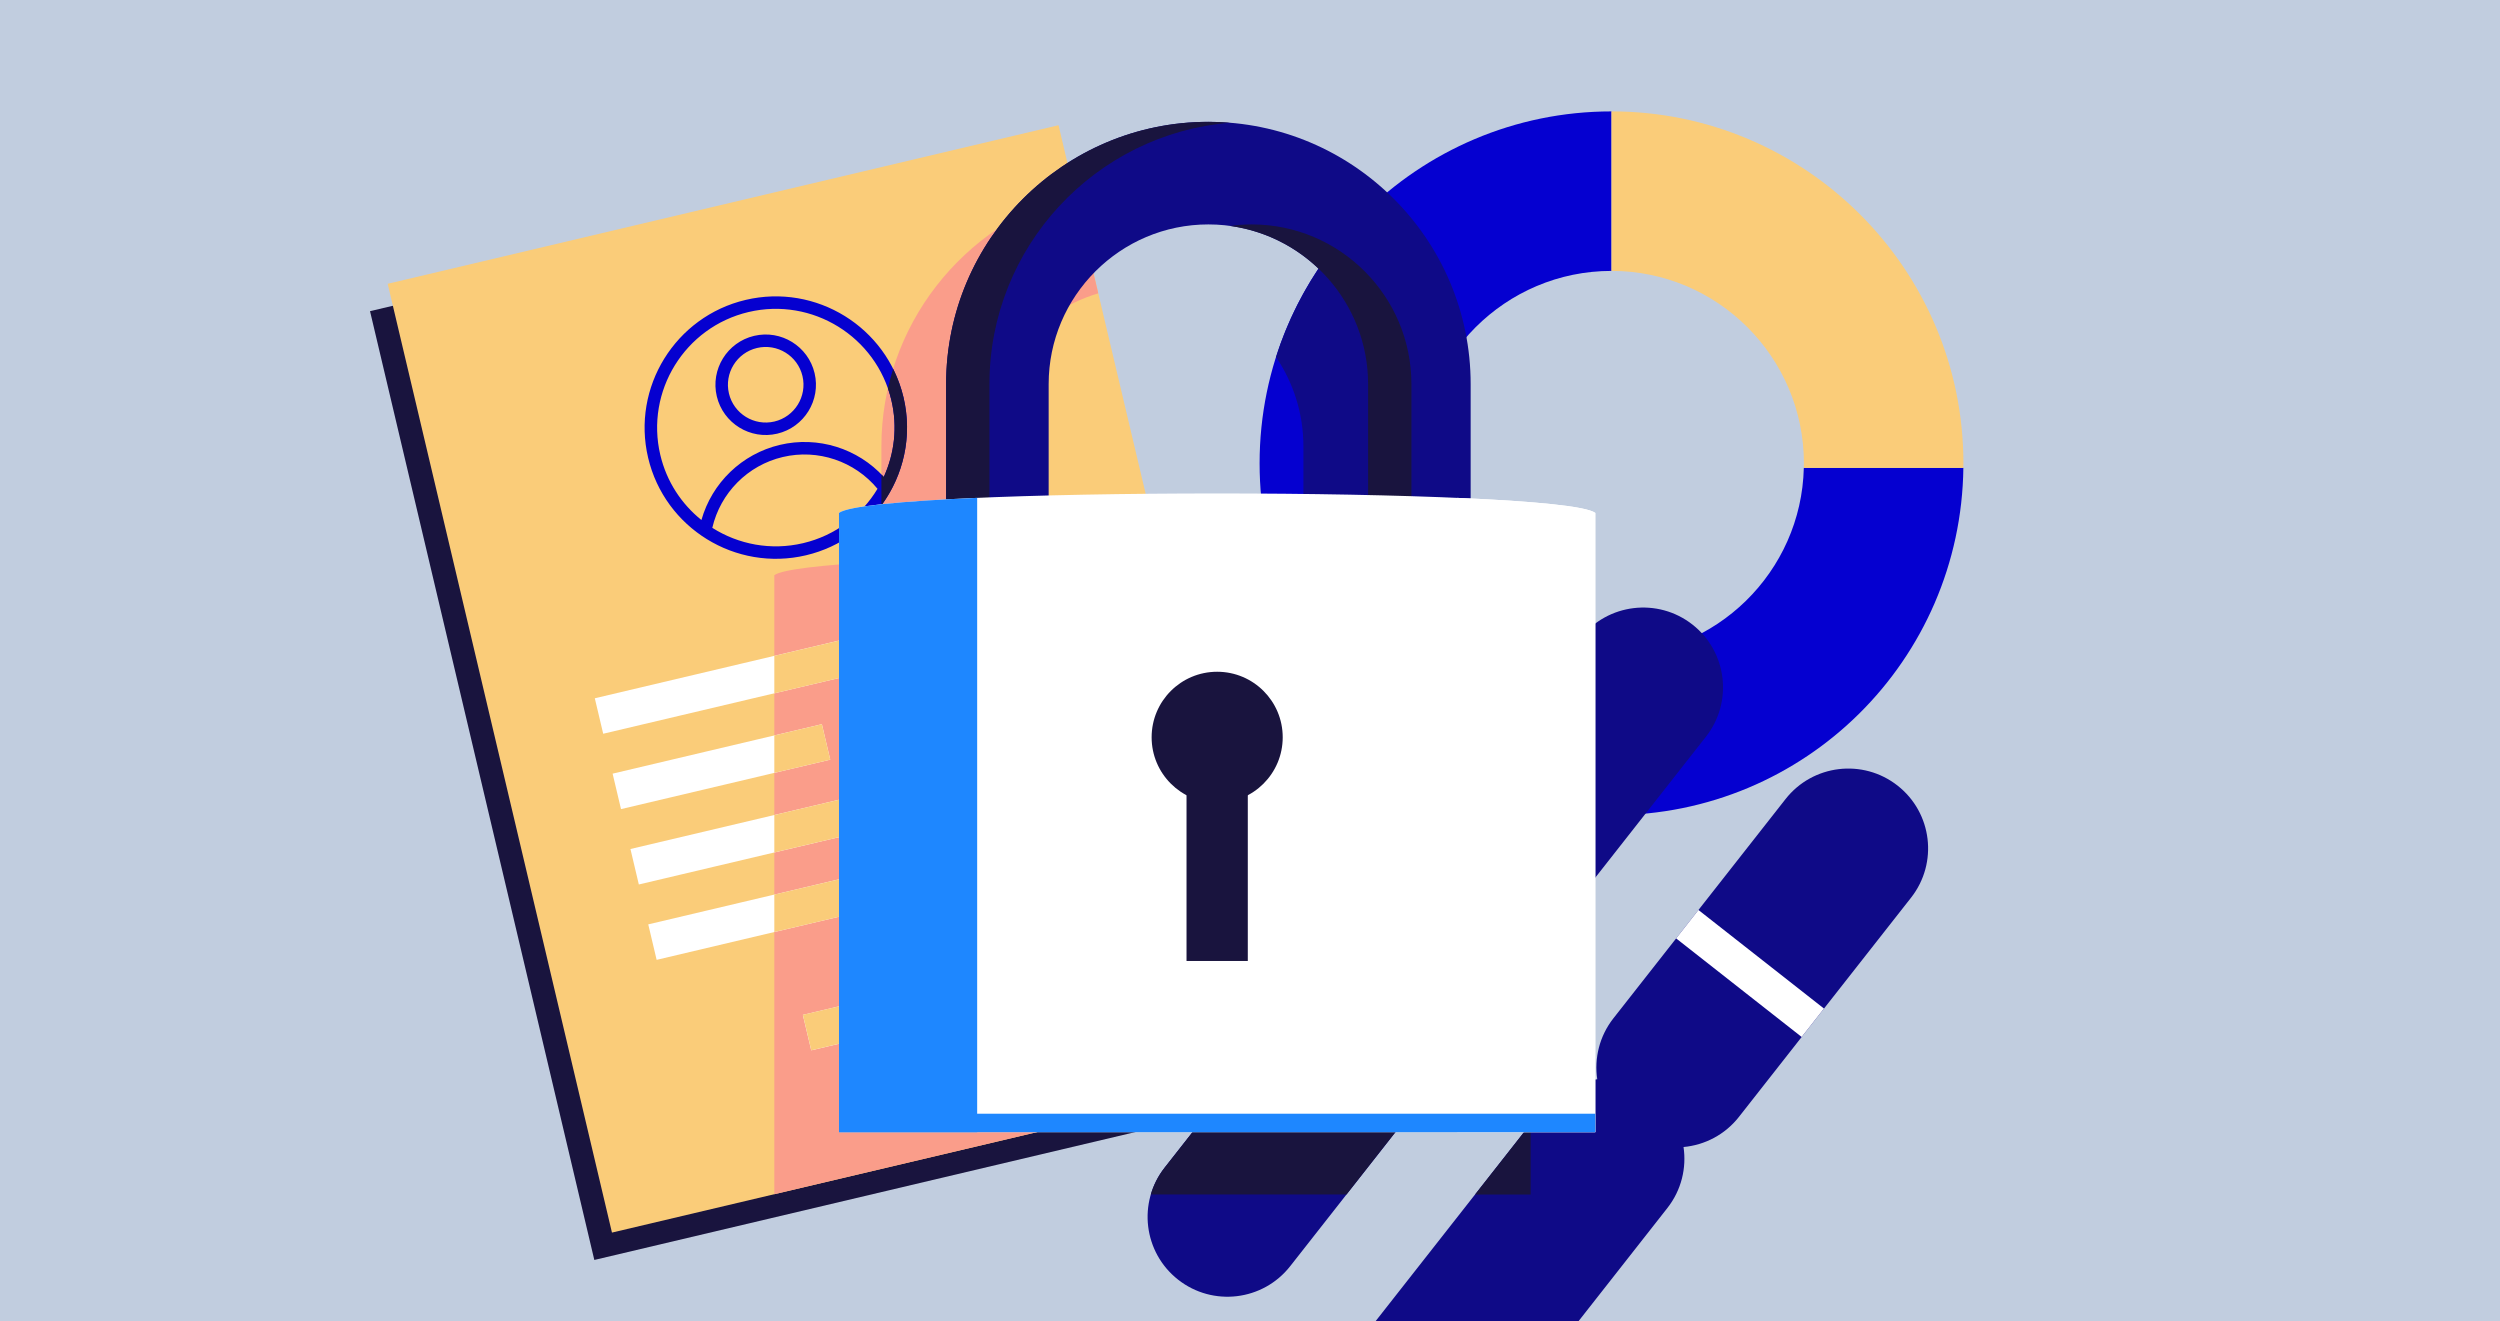
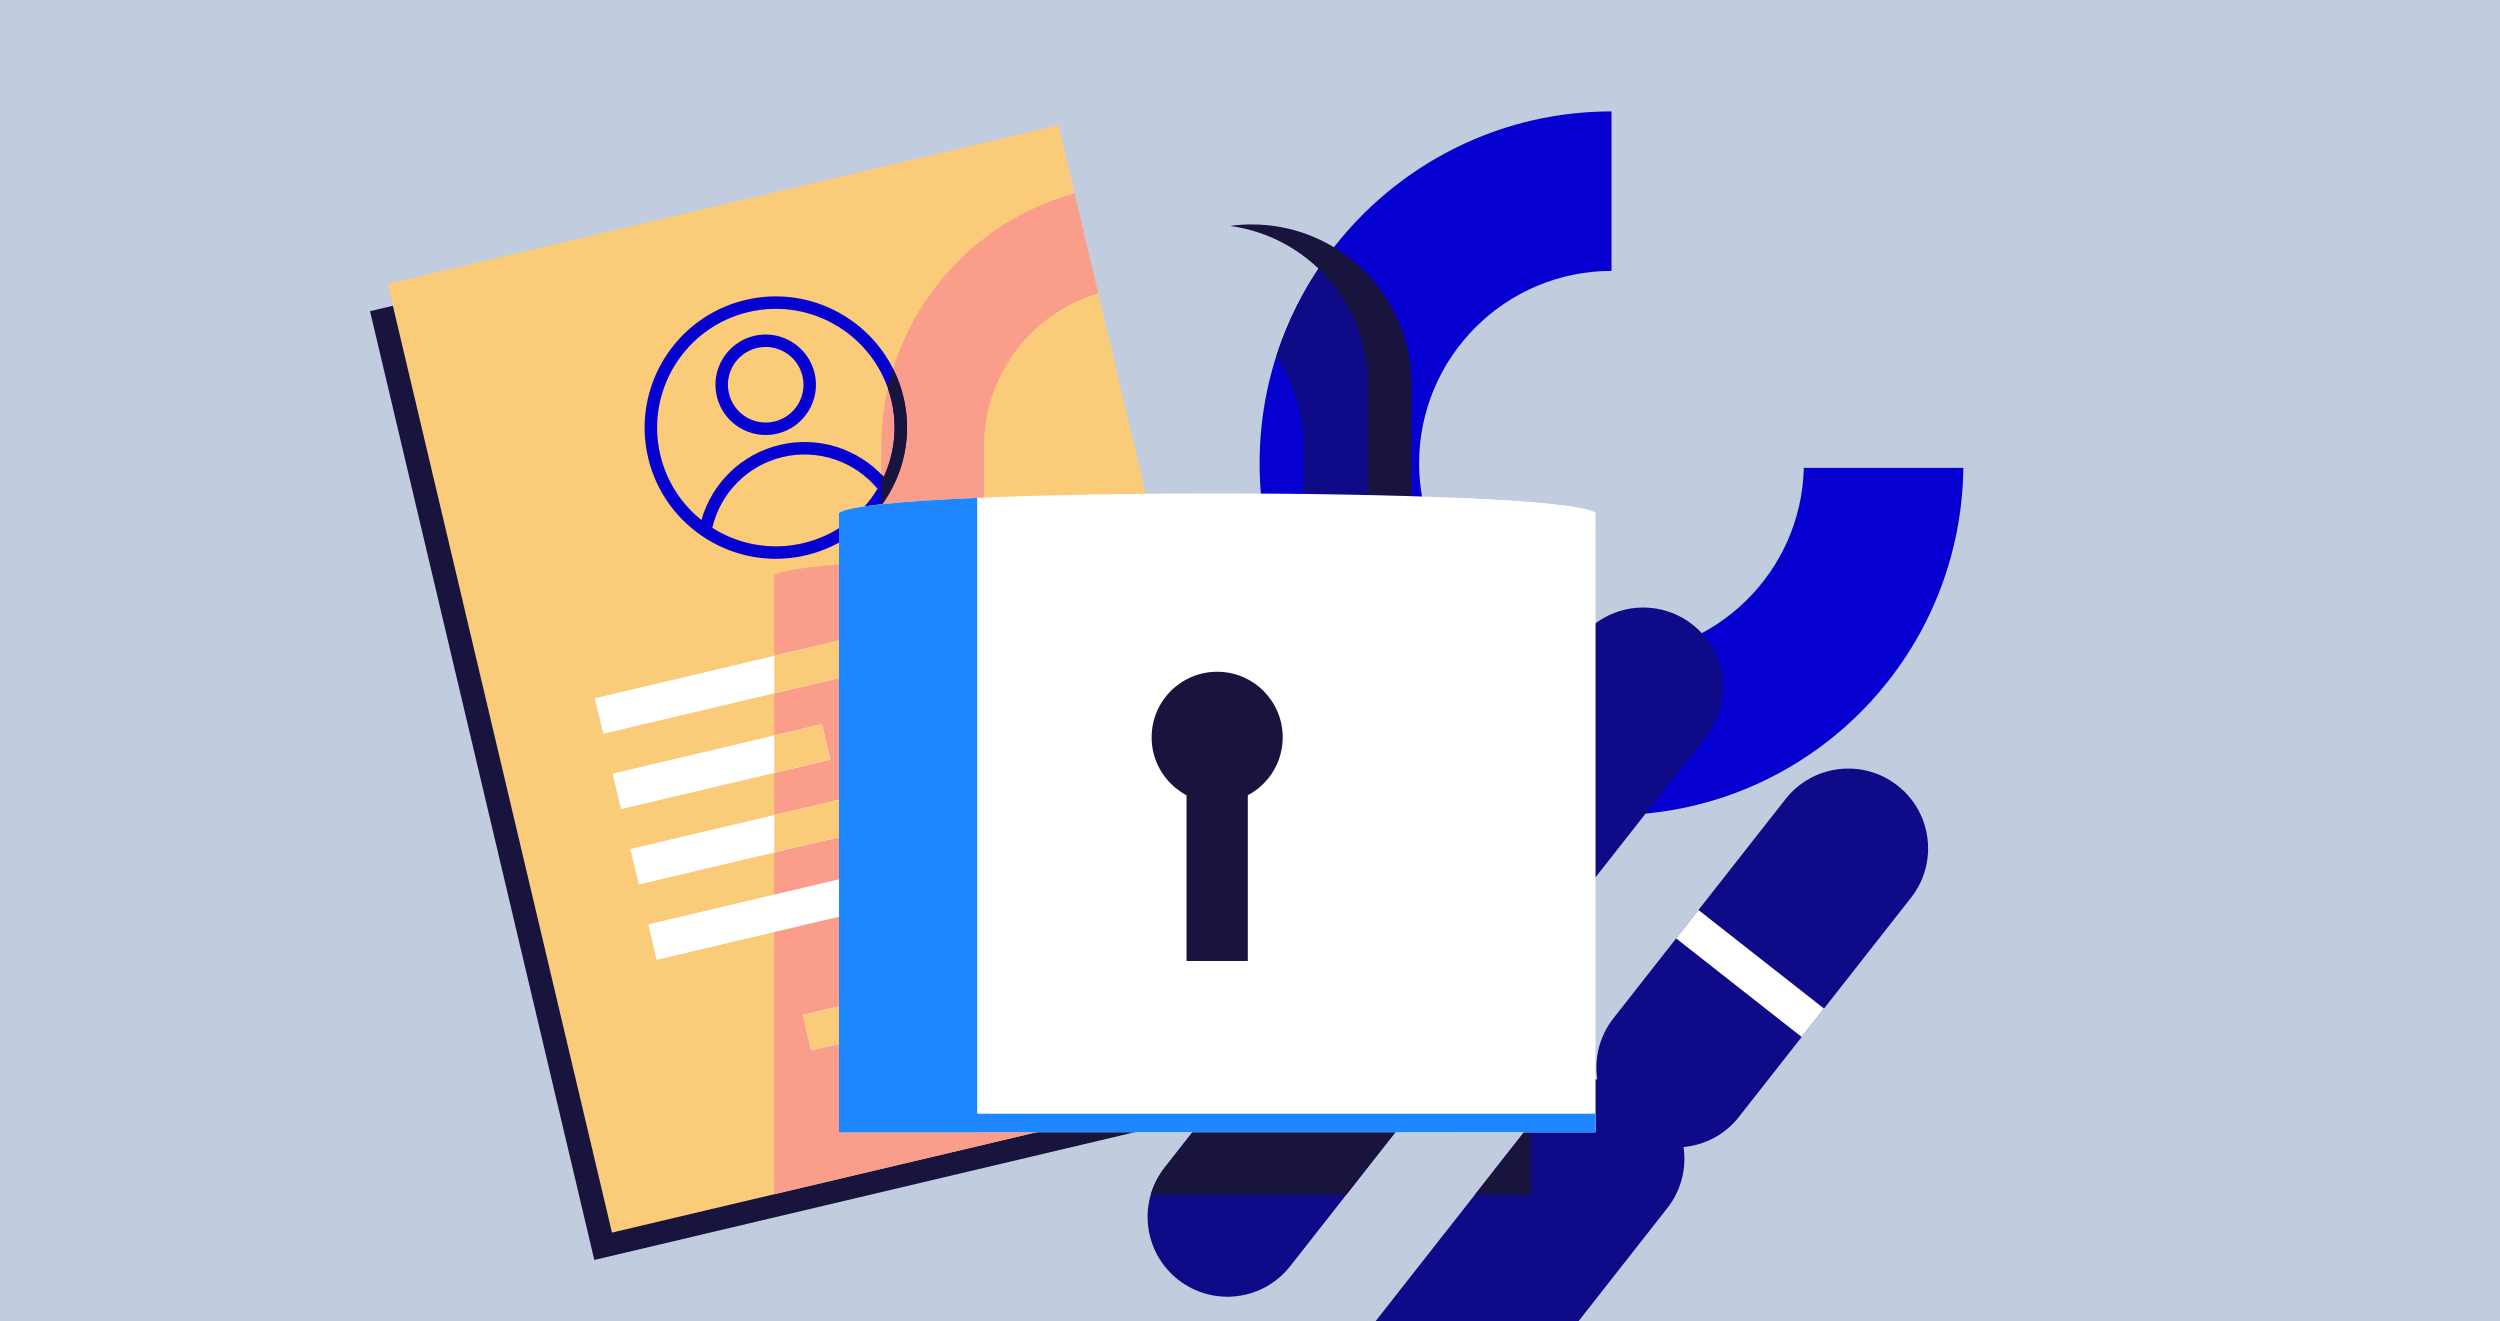
<svg xmlns="http://www.w3.org/2000/svg" width="405" height="214" viewBox="0 0 405 214" fill="none">
  <rect x="0" y="0" width="405" height="214" fill="#333333" stroke="none" />
  <g clip-path="url(#clip0_4003_1047)">
    <rect width="405" height="214" fill="#C1CDDF" />
    <path d="M168.623 24.717L59.944 50.408L96.279 204.113L204.957 178.422L168.623 24.717Z" fill="#19143E" />
    <path d="M171.482 20.283L62.804 45.974L99.138 199.679L207.817 173.988L171.482 20.283Z" fill="#FACC79" />
    <path d="M207.812 173.993L187.966 90.03C178.156 90.019 168.299 90.127 159.401 90.356V72.324C159.401 60.611 167.224 50.7 177.919 47.521L174.091 31.328C156.071 36.251 142.786 52.762 142.786 72.324V90.989C133.282 91.509 126.706 92.239 125.437 93.183V193.459L207.808 173.99L207.812 173.993Z" fill="#FA9D8A" />
    <path d="M171.537 95.353L96.359 113.121L97.718 118.867L172.896 101.098L171.537 95.353ZM140.22 121.713L175.78 113.308L174.422 107.562L138.861 115.967L140.22 121.713ZM133.143 117.318L99.244 125.331L100.603 131.076L134.501 123.064L133.143 117.318ZM145.989 146.131L181.549 137.726L180.19 131.981L144.63 140.386L145.989 146.131ZM138.915 141.737L105.017 149.749L106.375 155.495L140.274 147.482L138.915 141.737ZM177.31 119.771L102.132 137.54L103.491 143.286L178.669 125.517L177.31 119.771ZM130.06 164.408L131.419 170.154L165.718 162.048L164.359 156.303L130.06 164.408Z" fill="white" />
    <g style="mix-blend-mode:multiply">
      <path d="M174.429 107.558L138.866 115.964L140.225 121.711L175.787 113.304L174.429 107.558Z" fill="#FACC79" />
    </g>
    <g style="mix-blend-mode:multiply">
      <path d="M125.44 112.318L172.896 101.098L171.537 95.353L125.44 106.25V112.318Z" fill="#FACC79" />
    </g>
    <g style="mix-blend-mode:multiply">
      <path d="M180.198 131.974L144.636 140.381L145.994 146.127L181.557 137.72L180.198 131.974Z" fill="#FACC79" />
    </g>
    <g style="mix-blend-mode:multiply">
      <path d="M164.366 156.293L130.065 164.401L131.424 170.148L165.725 162.039L164.366 156.293Z" fill="#FACC79" />
    </g>
    <g style="mix-blend-mode:multiply">
-       <path d="M140.274 147.482L138.915 141.737L125.44 144.92V150.988L140.274 147.482Z" fill="#FACC79" />
-     </g>
+       </g>
    <g style="mix-blend-mode:multiply">
      <path d="M134.501 123.064L133.143 117.318L125.44 119.139V125.206L134.501 123.064Z" fill="#FACC79" />
    </g>
    <g style="mix-blend-mode:multiply">
      <path d="M178.665 125.517L177.31 119.771L125.44 132.031V138.095L178.665 125.517Z" fill="#FACC79" />
    </g>
    <path d="M146.369 64.381C143.675 52.975 132.199 45.886 120.793 48.585C109.387 51.279 102.302 62.754 104.997 74.16C107.691 85.566 119.167 92.651 130.572 89.957C141.978 87.262 149.063 75.787 146.369 64.381ZM130.11 87.992C124.869 89.231 119.617 88.186 115.393 85.508C116.709 79.847 121.119 75.379 126.81 74.036C132.502 72.693 138.445 74.711 142.157 79.184C139.579 83.469 135.347 86.754 130.11 87.992ZM143.17 77.258C138.95 72.638 132.513 70.608 126.348 72.068C120.18 73.523 115.335 78.221 113.631 84.242C110.408 81.653 107.99 78.019 106.969 73.694C104.531 63.372 110.944 52.987 121.263 50.549C131.585 48.111 141.966 54.524 144.408 64.847C145.429 69.172 144.894 73.504 143.174 77.262L143.17 77.258ZM122.171 54.408C117.804 55.44 115.086 59.835 116.119 64.202C117.152 68.57 121.546 71.287 125.914 70.255C130.281 69.222 132.999 64.828 131.966 60.46C130.933 56.093 126.539 53.375 122.171 54.408ZM125.452 68.287C122.167 69.063 118.864 67.021 118.087 63.737C117.311 60.452 119.353 57.149 122.637 56.372C125.921 55.596 129.225 57.638 130.002 60.922C130.778 64.206 128.736 67.51 125.452 68.287Z" fill="#0500D0" />
    <path d="M144.404 64.847C145.425 69.171 144.889 73.504 143.17 77.262C143.045 77.126 142.913 77.002 142.789 76.87V81.87C146.357 77.017 147.863 70.693 146.372 64.385C145.984 62.747 145.41 61.202 144.687 59.757C144.365 60.794 144.086 61.85 143.841 62.917C144.059 63.546 144.249 64.191 144.408 64.851L144.404 64.847Z" fill="#19143E" />
    <path d="M292.218 75.794C291.822 92.643 278.006 106.227 261.064 106.227C244.122 106.227 229.894 92.243 229.894 75.057C229.894 57.871 243.878 43.887 261.064 43.887V18.047C229.626 18.047 204.055 43.623 204.055 75.057C204.055 106.491 229.63 132.066 261.064 132.066C292.498 132.066 317.67 106.891 318.066 75.794H292.218Z" fill="#0500D0" />
    <path d="M247.961 103.327C242.343 100.714 237.627 96.479 234.424 91.222C232.378 91.086 230.15 90.958 227.77 90.846V72.324C227.77 60.351 222.789 49.52 214.796 41.787C211.306 46.628 208.557 52.036 206.713 57.843C209.516 61.978 211.154 66.963 211.154 72.324V90.29C209.496 90.255 207.804 90.221 206.1 90.193C211.604 110.155 227.715 125.762 247.961 130.544V103.331V103.327Z" fill="#0F0A87" />
-     <path d="M292.237 75.053C292.237 75.301 292.225 75.546 292.218 75.791H318.065C318.065 75.546 318.073 75.298 318.073 75.053C318.073 43.615 292.497 18.044 261.063 18.044V43.883C278.25 43.883 292.233 57.867 292.233 75.053H292.237Z" fill="#FACC79" />
    <path d="M307.407 127.268C301.79 122.858 293.665 123.836 289.254 129.454L261.373 164.964C259.09 167.871 258.256 171.455 258.756 174.844C255.344 175.158 252.06 176.82 249.777 179.731L221.895 215.241C217.485 220.859 218.463 228.984 224.081 233.394C229.698 237.804 237.824 236.826 242.234 231.209L270.115 195.699C272.398 192.791 273.233 189.208 272.732 185.818C276.144 185.504 279.429 183.842 281.711 180.931L309.593 145.421C314.003 139.803 313.025 131.678 307.407 127.268ZM239.509 159.734C242.921 159.42 246.205 157.758 248.488 154.847L276.37 119.337C280.78 113.719 279.801 105.594 274.184 101.184C268.566 96.774 260.441 97.752 256.031 103.369L228.149 138.879C225.867 141.787 225.032 145.37 225.533 148.76C222.12 149.074 218.836 150.736 216.553 153.647L188.672 189.157C184.262 194.775 185.24 202.9 190.858 207.31C196.475 211.72 204.6 210.742 209.01 205.124L236.892 169.614C239.175 166.707 240.009 163.123 239.509 159.734Z" fill="#0F0A87" />
    <path d="M295.485 163.386L275.146 147.416L271.531 152.02L291.869 167.99L295.485 163.386Z" fill="white" />
    <g style="mix-blend-mode:multiply">
      <path d="M236.893 169.614C239.175 166.707 240.01 163.123 239.509 159.734C242.669 159.443 245.713 157.995 247.957 155.476V113.649L228.15 138.876C225.867 141.783 225.033 145.367 225.534 148.756C222.121 149.07 218.837 150.732 216.554 153.643L188.673 189.153C187.624 190.489 186.883 191.968 186.433 193.505H218.13L236.893 169.614Z" fill="#19143E" />
    </g>
    <g style="mix-blend-mode:multiply">
      <path d="M247.961 182.045L238.958 193.509H247.961V182.045Z" fill="#19143E" />
    </g>
-     <path d="M238.251 119.678H153.267V62.23C153.267 38.801 172.328 19.74 195.757 19.74C219.185 19.74 238.247 38.801 238.247 62.23V119.678H238.251ZM169.882 103.059H221.631V62.23C221.631 47.963 210.024 36.356 195.757 36.356C181.49 36.356 169.882 47.963 169.882 62.23V103.059Z" fill="#0F0A87" />
-     <path d="M199.27 19.884C198.113 19.791 196.945 19.736 195.761 19.736C172.332 19.736 153.271 38.798 153.271 62.226V119.674H160.289V62.226C160.289 39.978 177.48 21.67 199.274 19.88L199.27 19.884Z" fill="#19143E" />
    <path d="M202.776 36.356C201.584 36.356 200.416 36.445 199.267 36.6C211.88 38.32 221.632 49.155 221.632 62.23V103.059H228.651V62.23C228.651 47.963 217.043 36.356 202.776 36.356Z" fill="#19143E" />
    <path d="M258.442 183.415H135.921V83.093C141.573 78.888 252.789 78.888 258.442 83.093V183.415Z" fill="white" />
    <path d="M158.301 80.651C146.127 81.175 137.4 81.99 135.917 83.089V183.412H158.301V80.651Z" fill="#1E87FF" />
    <path d="M236.058 80.651V183.412H258.442V83.093C256.963 81.99 248.232 81.179 236.058 80.655V80.651Z" fill="white" />
    <path d="M197.182 130.059C203.046 130.059 207.8 125.306 207.8 119.442C207.8 113.578 203.046 108.824 197.182 108.824C191.318 108.824 186.564 113.578 186.564 119.442C186.564 125.306 191.318 130.059 197.182 130.059Z" fill="#19143E" />
    <path d="M202.143 125.327H192.217V155.678H202.143V125.327Z" fill="#19143E" />
    <path d="M258.441 180.422H135.921V183.415H258.441V180.422Z" fill="#1E87FF" />
  </g>
  <defs>
    <clipPath id="clip0_4003_1047">
      <rect width="405" height="214" fill="white" />
    </clipPath>
  </defs>
</svg>